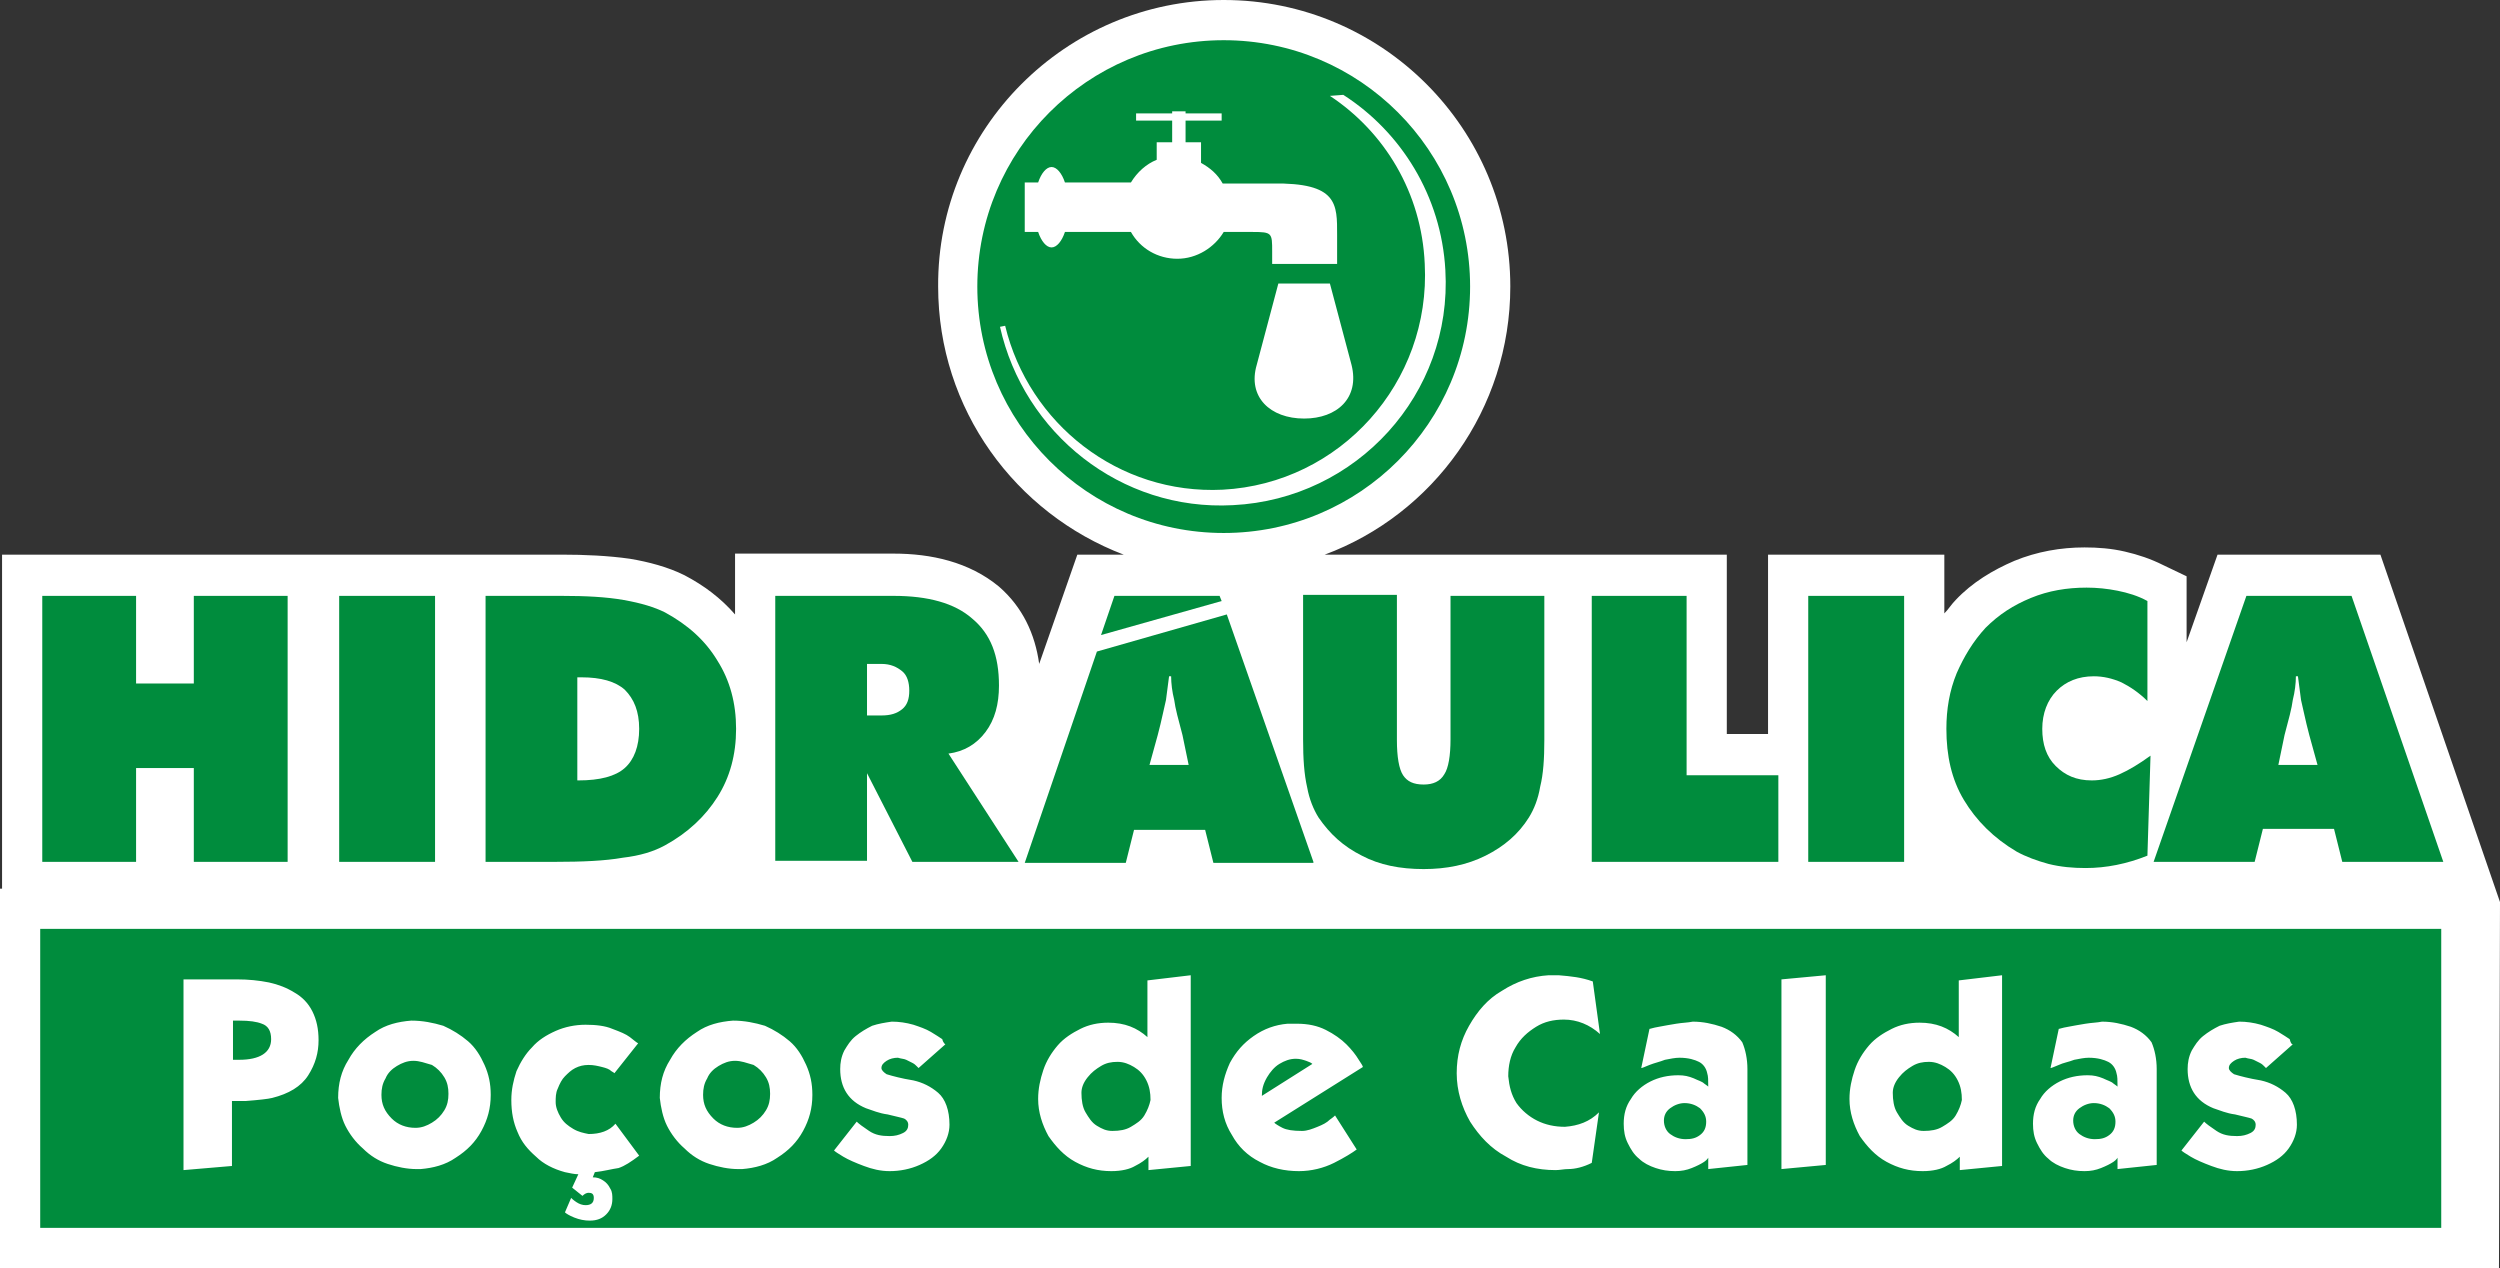
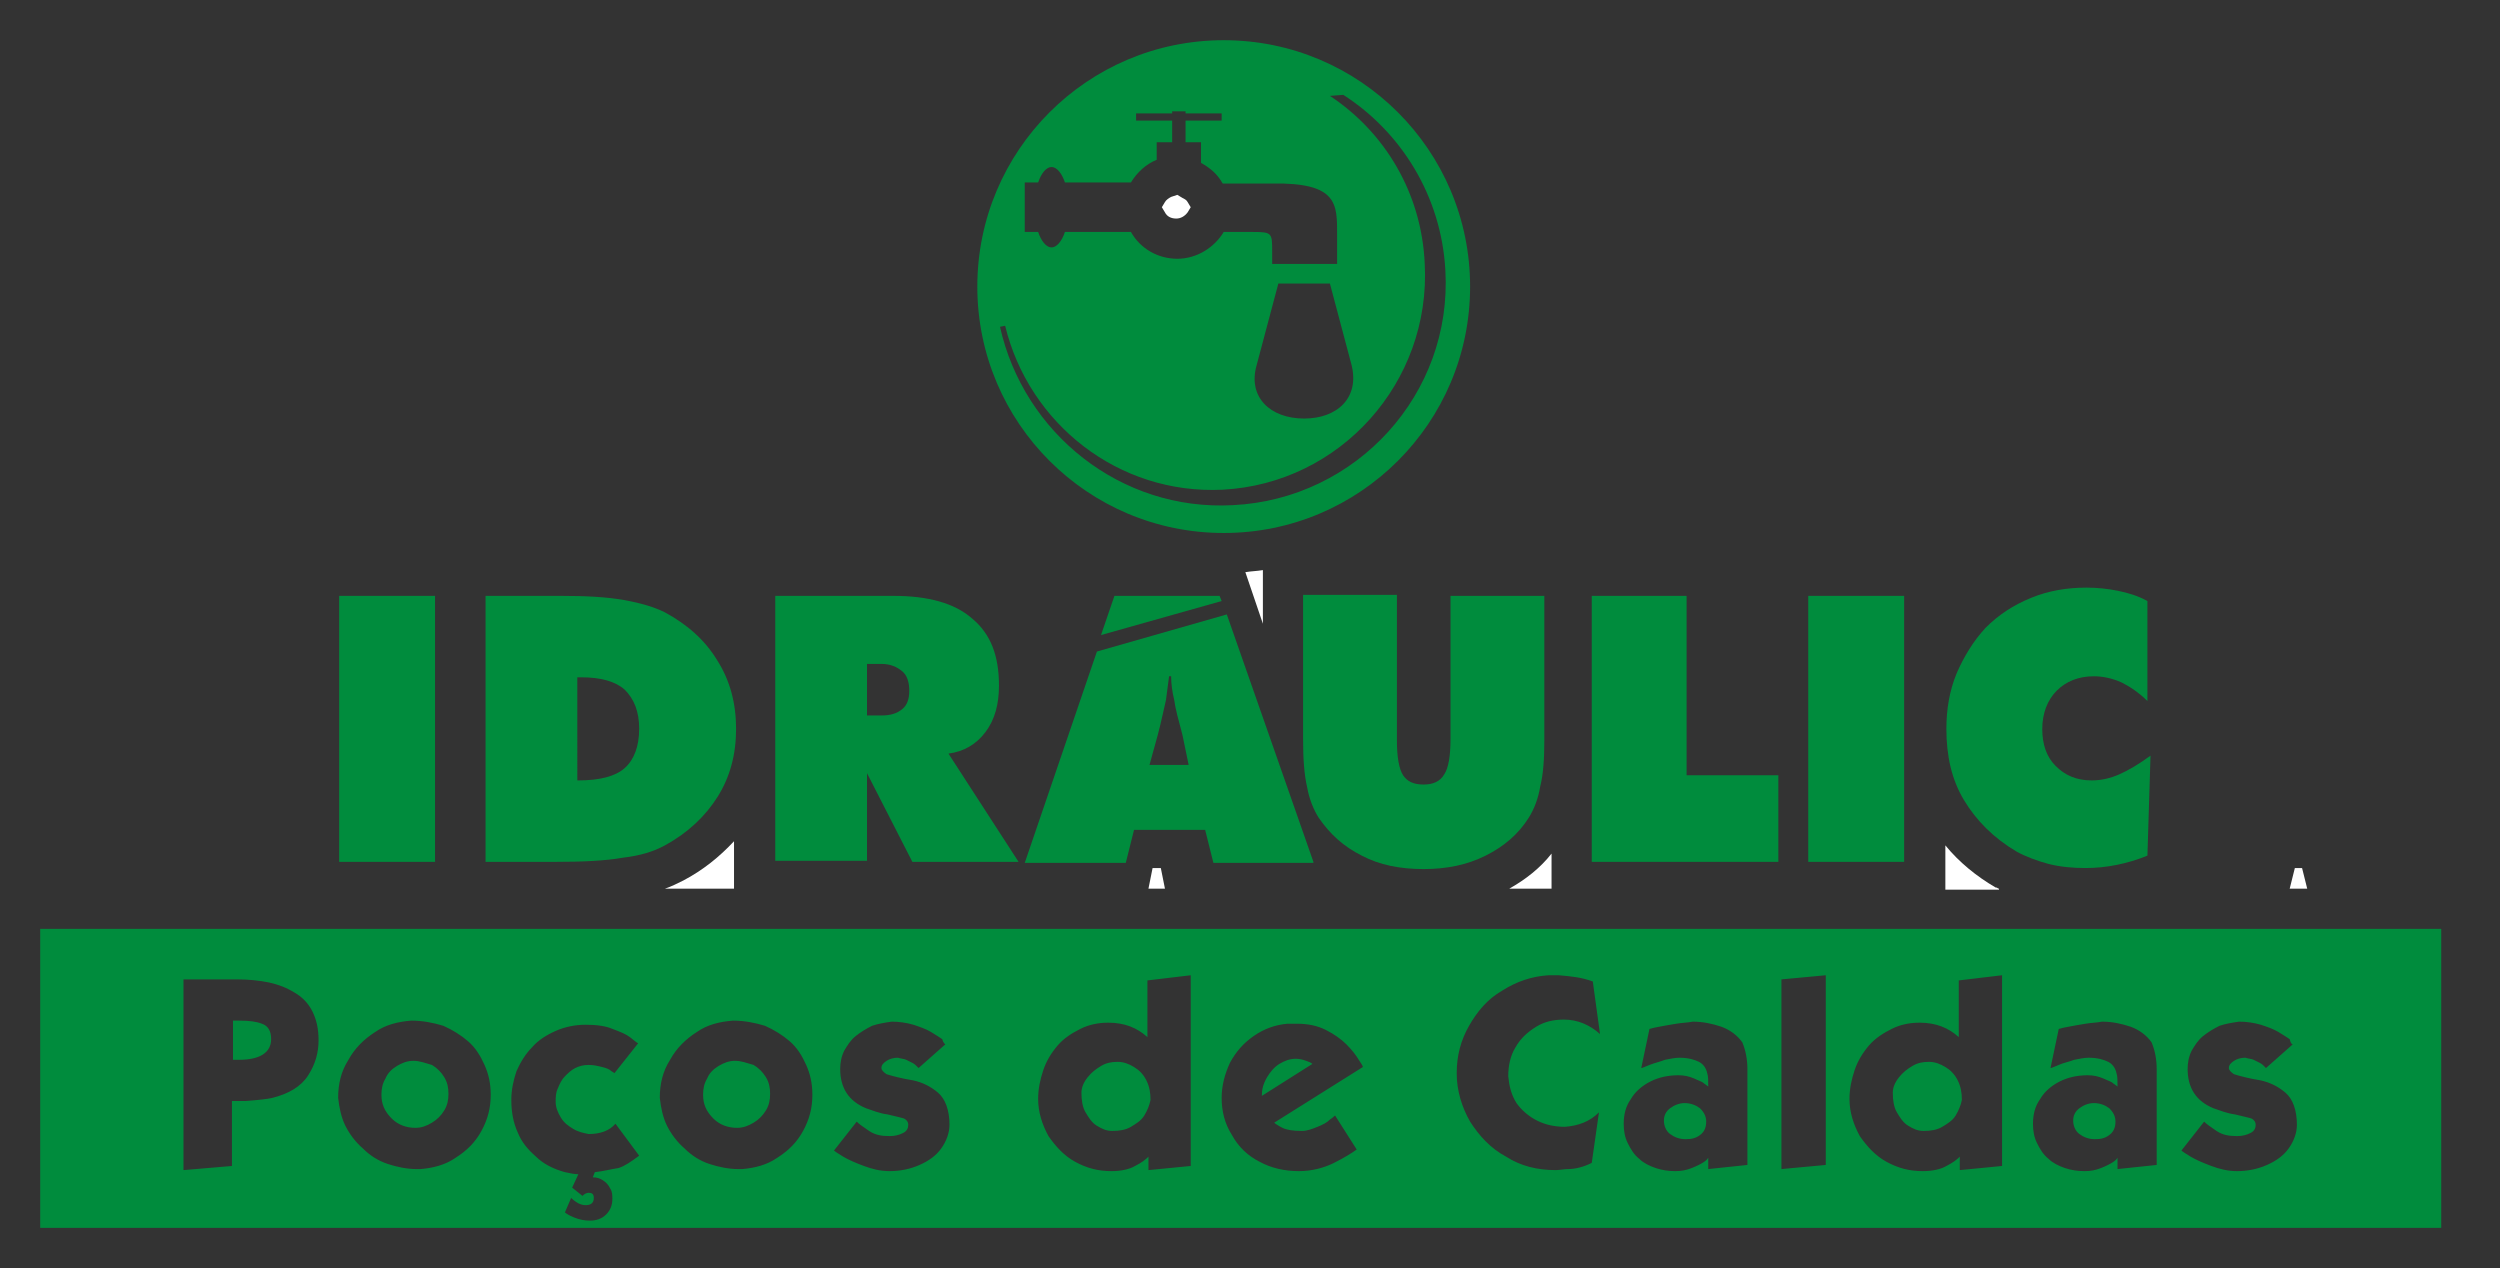
<svg xmlns="http://www.w3.org/2000/svg" id="Camada_1" x="0px" y="0px" width="242.5px" height="123px" viewBox="0 0 242.5 123" xml:space="preserve">
  <rect x="0" y="0" width="242.5" height="123" fill="#333333" stroke="none" />
  <g>
-     <path fill-rule="evenodd" clip-rule="evenodd" fill="#FFFFFF" d="M205.4,70.7c-0.4-0.4-0.8-0.7-1.3-0.9c-0.3-0.2-0.7-0.2-1.1-0.2  c-0.3,0-0.6,0-0.8,0.2c-0.2,0.2-0.3,0.7-0.3,1c0,0.2,0,0.7,0.2,0.9c0.1,0.1,0.5,0.1,0.6,0.1c0.4,0,0.8-0.1,1.1-0.3  C204.5,71.3,204.9,71,205.4,70.7L205.4,70.7z" />
-     <path fill-rule="evenodd" clip-rule="evenodd" fill="#FFFFFF" d="M126.5,33.4l-0.8,3c0,0,0,0.1,0,0.1c0.3,0.1,0.7,0.1,0.8,0.1  c0.2,0,0.6,0,0.8-0.1c0-0.1,0-0.1,0-0.1L126.5,33.4L126.5,33.4z" />
    <path fill-rule="evenodd" clip-rule="evenodd" fill="#FFFFFF" d="M115.5,20.1l-0.3-0.5c-0.1-0.2-0.3-0.3-0.5-0.4l-0.5-0.3l-0.6,0.2  c-0.2,0.1-0.5,0.3-0.6,0.5l-0.3,0.5l0.3,0.5c0.2,0.4,0.6,0.6,1.1,0.6c0.4,0,0.8-0.2,1.1-0.6L115.5,20.1L115.5,20.1z" />
    <path fill-rule="evenodd" clip-rule="evenodd" fill="#FFFFFF" d="M122.5,60.5v-5.2c-0.6,0.1-1.1,0.1-1.7,0.2L122.5,60.5L122.5,60.5  z" />
    <path fill-rule="evenodd" clip-rule="evenodd" fill="#FFFFFF" d="M150.5,86.2v-3.4c-1.1,1.4-2.5,2.5-4.1,3.4H150.5L150.5,86.2z" />
    <path fill-rule="evenodd" clip-rule="evenodd" fill="#FFFFFF" d="M193.9,86.2c-0.1,0-0.2-0.1-0.2-0.1l-0.1,0  c-1.9-1.1-3.6-2.5-4.9-4.1v4.3H193.9L193.9,86.2z" />
    <polygon fill-rule="evenodd" clip-rule="evenodd" fill="#FFFFFF" points="223.8,86.2 223.3,84.2 222.6,84.2 222.1,86.2 223.8,86.2    " />
    <polygon fill-rule="evenodd" clip-rule="evenodd" fill="#FFFFFF" points="113,86.2 112.6,84.2 111.8,84.2 111.4,86.2 113,86.2  " />
    <path fill-rule="evenodd" clip-rule="evenodd" fill="#FFFFFF" d="M71.2,86.2v-4.6c-1.4,1.5-3,2.8-4.9,3.8c-0.6,0.3-1.2,0.6-1.8,0.8  H71.2L71.2,86.2z" />
-     <path fill-rule="evenodd" clip-rule="evenodd" fill="#FFFFFF" d="M0.2,86.2V53.8h54.3c2.2,0,4.5,0.1,6.6,0.4  c1.8,0.3,3.7,0.8,5.3,1.6c1.9,1,3.5,2.2,4.9,3.8v-5.9h15.4c3.6,0,7.3,0.8,10.2,3.2c2.3,2,3.5,4.6,3.9,7.5l3.7-10.6h4.5  c-10.5-4-18-14.1-18-26C90.9,12.5,103.4,0,118.7,0c15.4,0,27.8,12.5,27.8,27.8c0,11.9-7.5,22.1-18,26h39v17.4h4V53.8h17.1v5.7  c0.4-0.4,0.7-0.9,1.1-1.3c1.6-1.7,3.6-2.9,5.7-3.8c2.2-0.9,4.5-1.3,6.8-1.3c1.3,0,2.6,0.1,3.9,0.4c1.3,0.3,2.5,0.7,3.7,1.3l2.3,1.1  v6.4l3-8.5h15.8l11.6,33.7l-0.1,35.5H0V86.2H0.2L0.2,86.2z" />
    <path fill-rule="evenodd" clip-rule="evenodd" fill="#008C3D" d="M118.7,3.9c13.2,0,23.9,10.7,23.9,23.9  c0,13.2-10.7,23.9-23.9,23.9c-13.2,0-23.9-10.7-23.9-23.9C94.8,14.6,105.5,3.9,118.7,3.9L118.7,3.9z M119.6,49  c12-0.6,21.3-10.8,20.6-22.8c-0.4-7.2-4.3-13.4-9.9-17L129,9.3c5.3,3.5,8.9,9.4,9.2,16.3c0.6,11.5-8.2,21.3-19.6,21.9  c-10.1,0.5-18.8-6.4-21.1-15.9l-0.5,0.1C99.3,42,108.7,49.6,119.6,49L119.6,49z M129.7,22.8v2.8h-6.3v-1.2c0-1.8,0-1.9-1.9-1.9  h-2.8c-0.9,1.5-2.6,2.6-4.5,2.6c-1.9,0-3.6-1-4.5-2.6h-6.4c-0.3,0.9-0.8,1.5-1.3,1.5c-0.5,0-1-0.6-1.3-1.5h-1.3v-4.8h1.3  c0.3-0.9,0.8-1.5,1.3-1.5c0.5,0,1,0.6,1.3,1.5h6.4c0.6-1,1.5-1.8,2.5-2.2v-1.7h1.5v-2.1h-3.5V11h3.5v-0.2h1.3V11h3.5v0.7h-3.5v2.1  h1.5v2c0.9,0.5,1.6,1.1,2.1,2h4.8C129.8,17.7,129.7,19.8,129.7,22.8L129.7,22.8z M124,27.5h5l2.1,7.9c0.8,3.2-1.4,5.2-4.6,5.2  c-3.3,0-5.5-2.1-4.6-5.2L124,27.5L124,27.5z" />
    <path fill="#008C3D" d="M208.3,68c-0.8-0.8-1.7-1.4-2.5-1.8c-0.9-0.4-1.8-0.6-2.7-0.6c-1.5,0-2.7,0.5-3.6,1.4  c-0.9,0.9-1.4,2.2-1.4,3.7c0,1.5,0.4,2.7,1.3,3.6c0.9,0.9,2,1.4,3.5,1.4c0.9,0,1.8-0.2,2.7-0.6c0.9-0.4,1.9-1,3-1.8l-0.3,9.7  c-1,0.4-2,0.7-3,0.9c-1,0.2-2,0.3-3,0.3c-1.2,0-2.4-0.1-3.6-0.4c-1.1-0.3-2.2-0.7-3.1-1.2c-2.2-1.3-3.9-3-5.1-5  c-1.2-2-1.7-4.3-1.7-6.9c0-1.9,0.3-3.7,1-5.4c0.7-1.6,1.6-3.1,2.8-4.4c1.3-1.3,2.7-2.2,4.4-2.9c1.7-0.7,3.5-1,5.4-1  c1,0,2,0.1,3,0.3c1,0.2,2,0.5,2.9,1V68L208.3,68z" />
    <polygon fill="#008C3D" points="32.9,83.6 32.9,57.8 42.2,57.8 42.2,83.6 32.9,83.6  " />
-     <polygon fill="#008C3D" points="4.1,83.6 4.1,57.8 13.2,57.8 13.2,66.3 18.8,66.3 18.8,57.8 27.9,57.8 27.9,83.6 18.8,83.6   18.8,74.5 13.2,74.5 13.2,83.6 4.1,83.6  " />
    <path fill="#008C3D" d="M56.1,75.7c2.1,0,3.6-0.4,4.5-1.2c0.9-0.8,1.4-2.1,1.4-3.8c0-1.7-0.5-2.9-1.4-3.8c-0.9-0.8-2.3-1.2-4.2-1.2  h-0.4V75.7L56.1,75.7z M47.1,83.6V57.8h7.4c2.3,0,4.3,0.1,6,0.4c1.7,0.3,3,0.7,4,1.2c2.2,1.2,3.9,2.7,5.1,4.7  c1.2,1.9,1.8,4.1,1.8,6.6c0,2.5-0.6,4.7-1.8,6.6c-1.2,1.9-2.9,3.5-5.1,4.7c-1.1,0.6-2.4,1-4.1,1.2c-1.7,0.3-3.9,0.4-6.6,0.4H47.1  L47.1,83.6z" />
    <path fill="#008C3D" d="M84.1,64.4v5h1.4c0.9,0,1.5-0.2,2-0.6c0.5-0.4,0.7-1,0.7-1.8c0-0.8-0.2-1.5-0.7-1.9c-0.5-0.4-1.1-0.7-2-0.7  H84.1L84.1,64.4z M75.2,83.6V57.8h11.5c3.3,0,5.9,0.7,7.6,2.2c1.8,1.5,2.6,3.6,2.6,6.5c0,1.8-0.4,3.3-1.3,4.5  c-0.9,1.2-2.1,1.9-3.6,2.1l6.8,10.5H88.5L84.1,75v8.5H75.2L75.2,83.6z" />
    <path fill="#008C3D" d="M126.4,71.7v-14h9.1v14.1c0,1.6,0.2,2.8,0.6,3.4c0.4,0.6,1,0.9,2,0.9c0.9,0,1.6-0.3,2-1  c0.4-0.6,0.6-1.8,0.6-3.4V57.8h9.1v14c0,1.8-0.1,3.3-0.4,4.5c-0.2,1.2-0.6,2.2-1.1,3c-1,1.6-2.4,2.8-4.2,3.7  c-1.8,0.9-3.8,1.3-6,1.3c-2.3,0-4.3-0.4-6-1.3c-1.8-0.9-3.1-2.1-4.2-3.7c-0.5-0.8-0.9-1.8-1.1-2.9  C126.5,75.1,126.4,73.6,126.4,71.7L126.4,71.7z" />
    <polygon fill="#008C3D" points="154.4,83.6 154.4,57.8 163.6,57.8 163.6,75.2 172.5,75.2 172.5,83.6 154.4,83.6  " />
    <polygon fill="#008C3D" points="175.4,83.6 175.4,57.8 184.7,57.8 184.7,83.6 175.4,83.6  " />
-     <path fill="#008C3D" d="M221,74.2h3.8l-0.8-2.9c-0.4-1.5-0.6-2.6-0.8-3.4c-0.1-0.8-0.2-1.5-0.3-2.3h-0.2c0,0.7-0.1,1.5-0.3,2.3  c-0.1,0.8-0.4,1.9-0.8,3.4L221,74.2L221,74.2z M208.9,83.6l9-25.8h10.2l8.9,25.8h-9.8l-0.8-3.2h-6.9l-0.8,3.2H208.9L208.9,83.6z" />
    <path fill="#008C3D" d="M127.4,83.6l-8.4-24l-12.6,3.6l-7,20.5h9.8l0.8-3.2h6.9l0.8,3.2H127.4L127.4,83.6z M115.3,74.2h-3.8  l0.8-2.9c0.4-1.5,0.6-2.6,0.8-3.4c0.1-0.8,0.2-1.5,0.3-2.3h0.2c0,0.7,0.1,1.5,0.3,2.3c0.1,0.8,0.4,1.9,0.8,3.4L115.3,74.2  L115.3,74.2z M118.5,58.3l-0.2-0.5h-10.2l-1.3,3.8L118.5,58.3L118.5,58.3z" />
    <path fill-rule="evenodd" clip-rule="evenodd" fill="#008C3D" d="M3.9,90.1h232.9v29H3.9V90.1L3.9,90.1z M23.2,99h-0.6v3.8h0.6  c2,0,3.1-0.7,3.1-2c0-0.8-0.3-1.3-0.9-1.5C24.9,99.1,24.2,99,23.2,99L23.2,99z M26.4,106.5c-0.4,0.1-1.3,0.2-2.6,0.3  c-0.3,0-0.6,0-0.8,0c-0.2,0-0.4,0-0.5,0v6.3l-4.7,0.4V95H23c1.1,0,2.1,0.1,3.1,0.3c0.9,0.2,1.7,0.5,2.5,1c0.7,0.4,1.3,1,1.7,1.8  c0.4,0.8,0.6,1.7,0.6,2.8c0,1.2-0.3,2.3-1,3.4C29.2,105.4,28,106.1,26.4,106.5L26.4,106.5z M39.9,99c1.1,0,2.1,0.2,3.1,0.5  c0.9,0.4,1.7,0.9,2.4,1.5c0.7,0.6,1.2,1.4,1.6,2.3c0.4,0.9,0.6,1.8,0.6,2.9v0c0,1.3-0.3,2.4-0.9,3.5c-0.6,1.1-1.4,1.9-2.5,2.6  c-1,0.7-2.2,1-3.4,1.1c-0.1,0-0.1,0-0.2,0c-0.1,0-0.2,0-0.2,0c-0.9,0-1.9-0.2-2.8-0.5c-0.9-0.3-1.7-0.8-2.4-1.5  c-0.7-0.6-1.3-1.4-1.7-2.2c-0.4-0.8-0.6-1.8-0.7-2.7c0-1.4,0.3-2.6,1-3.7c0.6-1.1,1.5-2,2.6-2.7C37.4,99.4,38.6,99.1,39.9,99  L39.9,99z M40.1,102.9c-0.6,0-1.1,0.2-1.6,0.5c-0.5,0.3-0.9,0.7-1.1,1.2c-0.3,0.5-0.4,1-0.4,1.6c0,0.9,0.3,1.6,1,2.3  c0.6,0.6,1.4,0.9,2.3,0.9c0.6,0,1.1-0.2,1.6-0.5c0.5-0.3,0.9-0.7,1.2-1.2c0.3-0.5,0.4-1,0.4-1.6c0-0.6-0.1-1.1-0.4-1.6  c-0.3-0.5-0.7-0.9-1.2-1.2C41.2,103.1,40.7,102.9,40.1,102.9L40.1,102.9z M57.7,113.7l-0.2,0.5c0.4,0,0.7,0.1,1,0.3  c0.3,0.2,0.5,0.4,0.7,0.8c0.2,0.3,0.2,0.7,0.2,1c0,0.6-0.2,1.1-0.6,1.5c-0.4,0.4-0.9,0.6-1.6,0.6c-0.5,0-1-0.1-1.5-0.3  c-0.5-0.2-0.8-0.4-0.9-0.5l0.6-1.4c0,0,0.2,0.2,0.5,0.4c0.3,0.2,0.6,0.3,0.9,0.3c0.5,0,0.8-0.2,0.8-0.7c0-0.4-0.2-0.5-0.5-0.5  c-0.2,0-0.4,0.1-0.6,0.3l-1-0.8l0.6-1.3c-0.4,0-0.8-0.1-1.3-0.2c-1.1-0.3-2.1-0.8-2.8-1.5c-0.8-0.7-1.4-1.4-1.8-2.4  c-0.4-0.9-0.6-1.9-0.6-3.1c0-1,0.2-1.9,0.5-2.8c0.4-0.9,0.9-1.7,1.5-2.3c0.6-0.7,1.4-1.2,2.3-1.6c0.9-0.4,1.9-0.6,2.9-0.6  c1,0,1.9,0.1,2.6,0.4c0.8,0.3,1.3,0.5,1.7,0.8c0.4,0.3,0.6,0.5,0.8,0.6l-2.3,2.9c0,0-0.1-0.1-0.3-0.2c-0.2-0.2-0.5-0.3-0.9-0.4  c-0.4-0.1-0.8-0.2-1.3-0.2c-0.5,0-0.9,0.1-1.3,0.3c-0.4,0.2-0.7,0.5-1,0.8c-0.3,0.3-0.5,0.7-0.7,1.2c-0.2,0.4-0.2,0.9-0.2,1.3  c0,0.5,0.2,1,0.5,1.5c0.3,0.5,0.7,0.8,1.2,1.1c0.5,0.3,1,0.4,1.5,0.5c1.1,0,2-0.3,2.6-1l2.3,3.1c-0.8,0.6-1.4,1-2,1.2  C59.3,113.4,58.6,113.6,57.7,113.7L57.7,113.7z M71.1,99c1.1,0,2.1,0.2,3.1,0.5c0.9,0.4,1.7,0.9,2.4,1.5c0.7,0.6,1.2,1.4,1.6,2.3  c0.4,0.9,0.6,1.8,0.6,2.9v0c0,1.3-0.3,2.4-0.9,3.5c-0.6,1.1-1.4,1.9-2.5,2.6c-1,0.7-2.2,1-3.4,1.1c-0.1,0-0.1,0-0.2,0  c-0.1,0-0.2,0-0.2,0c-0.9,0-1.9-0.2-2.8-0.5c-0.9-0.3-1.7-0.8-2.4-1.5c-0.7-0.6-1.3-1.4-1.7-2.2c-0.4-0.8-0.6-1.8-0.7-2.7  c0-1.4,0.3-2.6,1-3.7c0.6-1.1,1.5-2,2.6-2.7C68.6,99.4,69.8,99.1,71.1,99L71.1,99z M71.3,102.9c-0.6,0-1.1,0.2-1.6,0.5  c-0.5,0.3-0.9,0.7-1.1,1.2c-0.3,0.5-0.4,1-0.4,1.6c0,0.9,0.3,1.6,1,2.3c0.6,0.6,1.4,0.9,2.3,0.9c0.6,0,1.1-0.2,1.6-0.5  c0.5-0.3,0.9-0.7,1.2-1.2c0.3-0.5,0.4-1,0.4-1.6c0-0.6-0.1-1.1-0.4-1.6c-0.3-0.5-0.7-0.9-1.2-1.2C72.4,103.1,71.9,102.9,71.3,102.9  L71.3,102.9z M91.7,101.3l-2.6,2.3c0,0-0.1-0.1-0.2-0.2c-0.1-0.1-0.2-0.2-0.4-0.3c-0.2-0.1-0.4-0.2-0.6-0.3  c-0.2-0.1-0.5-0.1-0.8-0.2c-0.4,0-0.8,0.1-1.1,0.3c-0.3,0.2-0.5,0.4-0.5,0.7c0,0.2,0.2,0.4,0.5,0.6c0.3,0.1,0.7,0.2,1.1,0.3  c0.4,0.1,0.9,0.2,1.5,0.3c0.9,0.2,1.7,0.6,2.4,1.2c0.7,0.6,1.1,1.7,1.1,3.1c0,0.8-0.3,1.6-0.8,2.3c-0.5,0.7-1.2,1.2-2.1,1.6  c-0.9,0.4-1.9,0.6-2.9,0.6c-0.9,0-1.7-0.2-2.5-0.5c-0.8-0.3-1.5-0.6-2-0.9c-0.5-0.3-0.8-0.5-0.9-0.6l2.2-2.8  c0.2,0.2,0.6,0.5,1.2,0.9c0.6,0.4,1.2,0.5,2,0.5c0.5,0,0.9-0.1,1.3-0.3c0.4-0.2,0.5-0.5,0.5-0.8c0-0.3-0.2-0.5-0.4-0.6  c-0.3-0.1-0.8-0.2-1.6-0.4c-0.8-0.1-1.5-0.4-2.1-0.6c-1.7-0.7-2.5-2-2.5-3.8c0-0.6,0.1-1.2,0.4-1.8c0.3-0.5,0.6-1,1.1-1.4  c0.5-0.4,1-0.7,1.6-1c0.6-0.2,1.2-0.3,1.9-0.4c0.7,0,1.4,0.1,2.1,0.3c0.6,0.2,1.2,0.4,1.7,0.7c0.5,0.3,0.8,0.5,1.1,0.7  C91.5,101.2,91.7,101.3,91.7,101.3L91.7,101.3z M104.9,106c0,0.7,0.1,1.4,0.4,1.9c0.3,0.5,0.6,1,1.1,1.3c0.5,0.3,0.9,0.5,1.5,0.5  c0.7,0,1.3-0.1,1.8-0.4c0.5-0.3,1-0.6,1.3-1.1c0.3-0.5,0.5-1,0.6-1.5c0-0.7-0.1-1.3-0.4-1.9c-0.3-0.6-0.7-1-1.2-1.3  c-0.5-0.3-1-0.5-1.6-0.5c-0.6,0-1.1,0.1-1.6,0.4c-0.5,0.3-0.9,0.6-1.3,1.1C105.1,105,104.9,105.5,104.9,106L104.9,106z   M107.8,113.6c-1.3,0-2.4-0.3-3.5-0.9c-1.1-0.6-1.9-1.5-2.6-2.5c-0.6-1.1-1-2.3-1-3.6c0-1,0.2-1.9,0.5-2.8c0.3-0.9,0.8-1.7,1.4-2.4  c0.6-0.7,1.4-1.2,2.2-1.6c0.8-0.4,1.7-0.6,2.7-0.6c1.6,0,2.8,0.5,3.8,1.4v-5.5l4.2-0.5v18.5l-4.1,0.4v-1.3  c-0.3,0.3-0.7,0.6-1.3,0.9C109.6,113.4,108.8,113.6,107.8,113.6L107.8,113.6z M132.2,103.5l-8.6,5.4c0.1,0.1,0.4,0.3,0.8,0.5  c0.4,0.2,1,0.3,1.9,0.3c0.5,0,1-0.2,1.5-0.4c0.5-0.2,0.9-0.4,1.2-0.7c0.3-0.2,0.5-0.4,0.5-0.4l2.1,3.3c-0.4,0.3-1.2,0.8-2.2,1.3  c-1,0.5-2.2,0.8-3.4,0.8c-1.4,0-2.7-0.3-3.8-0.9c-1.2-0.6-2.1-1.5-2.7-2.6c-0.7-1.1-1-2.3-1-3.6c0-1.2,0.3-2.3,0.8-3.4  c0.6-1.1,1.3-1.9,2.3-2.6c1-0.7,2.1-1.1,3.3-1.2c0.4,0,0.7,0,0.9,0c1.1,0,2,0.2,2.8,0.6c0.8,0.4,1.5,0.9,2,1.4  c0.5,0.5,0.9,1,1.2,1.5C132,103.1,132.2,103.4,132.2,103.5L132.2,103.5z M122.4,106.3l4.9-3.1c-0.1-0.1-0.3-0.2-0.6-0.3  c-0.3-0.1-0.6-0.2-1-0.2c-0.6,0-1.1,0.2-1.6,0.5c-0.5,0.3-0.9,0.8-1.2,1.3C122.5,105.2,122.4,105.7,122.4,106.3L122.4,106.3z   M154.5,95.2l0.7,5.1c-1-0.9-2.2-1.4-3.5-1.4c-1,0-1.9,0.2-2.7,0.7c-0.8,0.5-1.5,1.1-2,2c-0.5,0.8-0.7,1.8-0.7,2.8  c0.1,1,0.3,1.8,0.8,2.6c0.5,0.7,1.2,1.3,2,1.7c0.8,0.4,1.7,0.6,2.7,0.6c1.3-0.1,2.4-0.5,3.3-1.4l-0.7,4.9c-0.8,0.4-1.6,0.6-2.3,0.6  c-0.4,0-0.8,0.1-1.2,0.1c-1.8,0-3.4-0.4-4.8-1.3c-1.5-0.8-2.6-2-3.5-3.4c-0.8-1.4-1.3-3-1.3-4.7c0-1.7,0.4-3.2,1.2-4.6  c0.8-1.4,1.8-2.6,3.2-3.4c1.4-0.9,2.9-1.4,4.5-1.5h1C152.4,94.7,153.4,94.8,154.5,95.2L154.5,95.2z M169.5,103.7v9.3l-3.8,0.4v-1.1  c0,0-0.1,0.2-0.4,0.4c-0.3,0.2-0.7,0.4-1.2,0.6c-0.5,0.2-1,0.3-1.6,0.3c-0.7,0-1.3-0.1-1.9-0.3c-0.6-0.2-1.2-0.5-1.6-0.9  c-0.5-0.4-0.8-0.9-1.1-1.5c-0.3-0.6-0.4-1.2-0.4-1.9c0-0.9,0.2-1.7,0.7-2.4c0.4-0.7,1.1-1.3,1.9-1.7c0.8-0.4,1.7-0.6,2.7-0.6  c0.6,0,1,0.1,1.5,0.3c0.4,0.2,0.8,0.3,1,0.5c0.3,0.2,0.4,0.3,0.4,0.3c0-0.6,0-1-0.1-1.3c-0.1-0.5-0.4-0.9-0.8-1.1  c-0.4-0.2-1-0.4-1.9-0.4c-0.4,0-0.9,0.1-1.4,0.2c-0.5,0.2-1,0.3-1.5,0.5c-0.5,0.2-0.7,0.3-0.8,0.3l0.8-3.8c0.1,0,0.3-0.1,0.9-0.2  c0.5-0.1,1.1-0.2,1.7-0.3c0.6-0.1,1.1-0.1,1.6-0.2c1,0,1.9,0.2,2.8,0.5c0.8,0.3,1.5,0.8,2,1.5C169.3,101.8,169.5,102.7,169.5,103.7  L169.5,103.7z M165.5,108.8c0-0.5-0.2-0.9-0.6-1.3c-0.4-0.3-0.9-0.5-1.5-0.5c-0.5,0-1,0.2-1.4,0.5c-0.4,0.3-0.6,0.7-0.6,1.2  c0,0.5,0.2,1,0.6,1.3c0.4,0.3,0.9,0.5,1.5,0.5c0.6,0,1-0.1,1.4-0.4C165.3,109.8,165.5,109.4,165.5,108.8L165.5,108.8z M172.8,113.4  V95l4.3-0.4V113L172.8,113.4L172.8,113.4z M183.6,106c0,0.7,0.1,1.4,0.4,1.9c0.3,0.5,0.6,1,1.1,1.3c0.5,0.3,0.9,0.5,1.5,0.5  c0.7,0,1.3-0.1,1.8-0.4c0.5-0.3,1-0.6,1.3-1.1c0.3-0.5,0.5-1,0.6-1.5c0-0.7-0.1-1.3-0.4-1.9c-0.3-0.6-0.7-1-1.2-1.3  c-0.5-0.3-1-0.5-1.6-0.5c-0.6,0-1.1,0.1-1.6,0.4c-0.5,0.3-0.9,0.6-1.3,1.1C183.8,105,183.6,105.5,183.6,106L183.6,106z   M186.5,113.6c-1.3,0-2.4-0.3-3.5-0.9c-1.1-0.6-1.9-1.5-2.6-2.5c-0.6-1.1-1-2.3-1-3.6c0-1,0.2-1.9,0.5-2.8c0.3-0.9,0.8-1.7,1.4-2.4  c0.6-0.7,1.4-1.2,2.2-1.6c0.8-0.4,1.7-0.6,2.7-0.6c1.6,0,2.8,0.5,3.8,1.4v-5.5l4.2-0.5v18.5l-4.1,0.4v-1.3  c-0.3,0.3-0.7,0.6-1.3,0.9C188.3,113.4,187.5,113.6,186.5,113.6L186.5,113.6z M209.2,103.7v9.3l-3.8,0.4v-1.1c0,0-0.1,0.2-0.4,0.4  c-0.3,0.2-0.7,0.4-1.2,0.6c-0.5,0.2-1,0.3-1.6,0.3c-0.7,0-1.3-0.1-1.9-0.3c-0.6-0.2-1.2-0.5-1.6-0.9c-0.5-0.4-0.8-0.9-1.1-1.5  c-0.3-0.6-0.4-1.2-0.4-1.9c0-0.9,0.2-1.7,0.7-2.4c0.4-0.7,1.1-1.3,1.9-1.7c0.8-0.4,1.7-0.6,2.7-0.6c0.6,0,1,0.1,1.5,0.3  c0.4,0.2,0.8,0.3,1,0.5c0.3,0.2,0.4,0.3,0.4,0.3c0-0.6,0-1-0.1-1.3c-0.1-0.5-0.4-0.9-0.8-1.1c-0.4-0.2-1-0.4-1.9-0.4  c-0.4,0-0.9,0.1-1.4,0.2c-0.5,0.2-1.1,0.3-1.5,0.5c-0.5,0.2-0.7,0.3-0.8,0.3l0.8-3.8c0.1,0,0.3-0.1,0.9-0.2  c0.5-0.1,1.1-0.2,1.7-0.3c0.6-0.1,1.1-0.1,1.6-0.2c1,0,1.9,0.2,2.8,0.5c0.8,0.3,1.5,0.8,2,1.5C209,101.8,209.2,102.7,209.2,103.7  L209.2,103.7z M205.2,108.8c0-0.5-0.2-0.9-0.6-1.3c-0.4-0.3-0.9-0.5-1.5-0.5c-0.5,0-1,0.2-1.4,0.5c-0.4,0.3-0.6,0.7-0.6,1.2  c0,0.5,0.2,1,0.6,1.3c0.4,0.3,0.9,0.5,1.5,0.5c0.6,0,1-0.1,1.4-0.4C205,109.8,205.2,109.4,205.2,108.8L205.2,108.8z M222.4,101.3  l-2.6,2.3c0,0-0.1-0.1-0.2-0.2c-0.1-0.1-0.2-0.2-0.4-0.3c-0.2-0.1-0.4-0.2-0.6-0.3c-0.2-0.1-0.5-0.1-0.8-0.2  c-0.4,0-0.8,0.1-1.1,0.3c-0.3,0.2-0.5,0.4-0.5,0.7c0,0.2,0.2,0.4,0.5,0.6c0.3,0.1,0.7,0.2,1.1,0.3c0.4,0.1,0.9,0.2,1.5,0.3  c0.9,0.2,1.7,0.6,2.4,1.2c0.7,0.6,1.1,1.7,1.1,3.1c0,0.8-0.3,1.6-0.8,2.3c-0.5,0.7-1.2,1.2-2.1,1.6c-0.9,0.4-1.9,0.6-2.9,0.6  c-0.9,0-1.7-0.2-2.5-0.5c-0.8-0.3-1.5-0.6-2-0.9c-0.5-0.3-0.8-0.5-0.9-0.6l2.2-2.8c0.2,0.2,0.6,0.5,1.2,0.9c0.6,0.4,1.2,0.5,2,0.5  c0.5,0,0.9-0.1,1.3-0.3c0.4-0.2,0.5-0.5,0.5-0.8c0-0.3-0.2-0.5-0.4-0.6c-0.3-0.1-0.8-0.2-1.6-0.4c-0.8-0.1-1.5-0.4-2.1-0.6  c-1.7-0.7-2.5-2-2.5-3.8c0-0.6,0.1-1.2,0.4-1.8c0.3-0.5,0.6-1,1.1-1.4c0.5-0.4,1-0.7,1.6-1c0.6-0.2,1.2-0.3,1.9-0.4  c0.7,0,1.4,0.1,2.1,0.3c0.6,0.2,1.2,0.4,1.7,0.7c0.5,0.3,0.8,0.5,1.1,0.7C222.2,101.2,222.3,101.3,222.4,101.3L222.4,101.3z" />
  </g>
</svg>